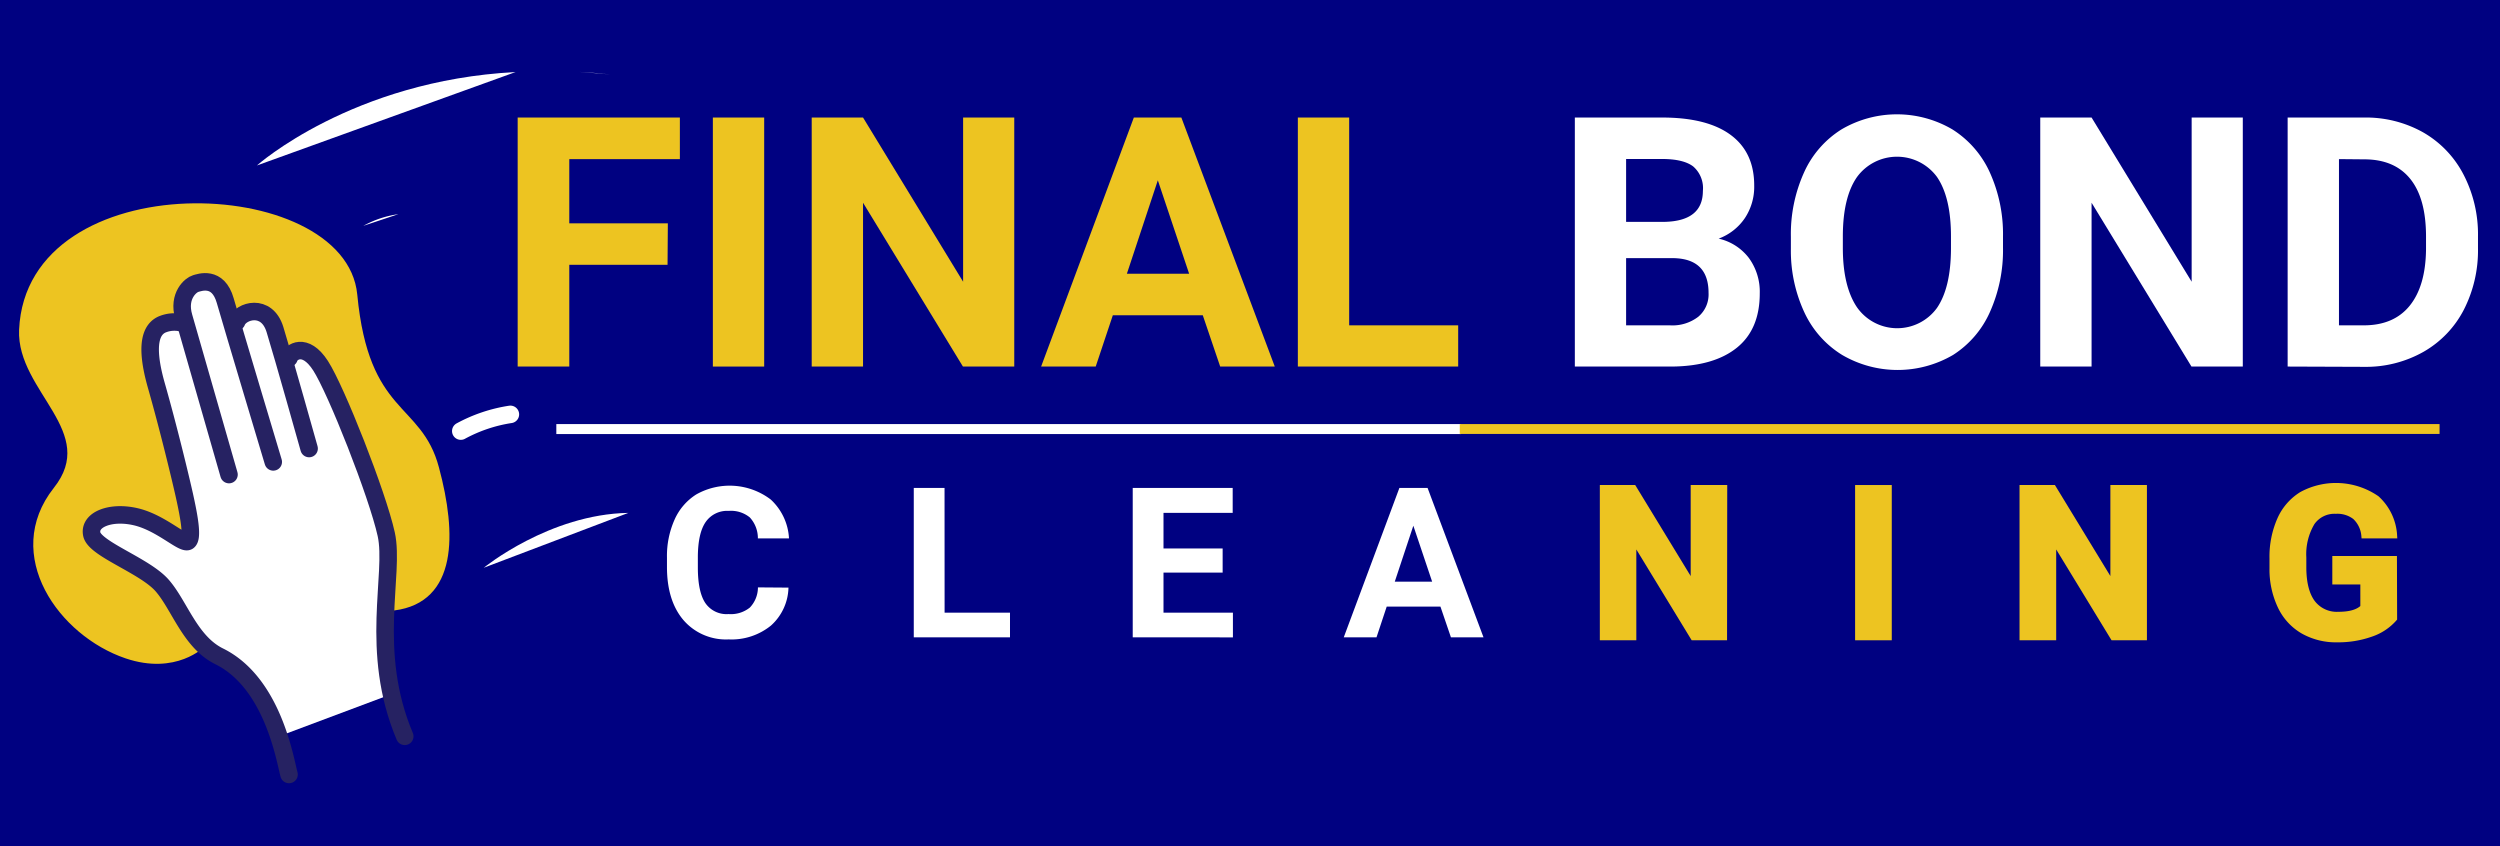
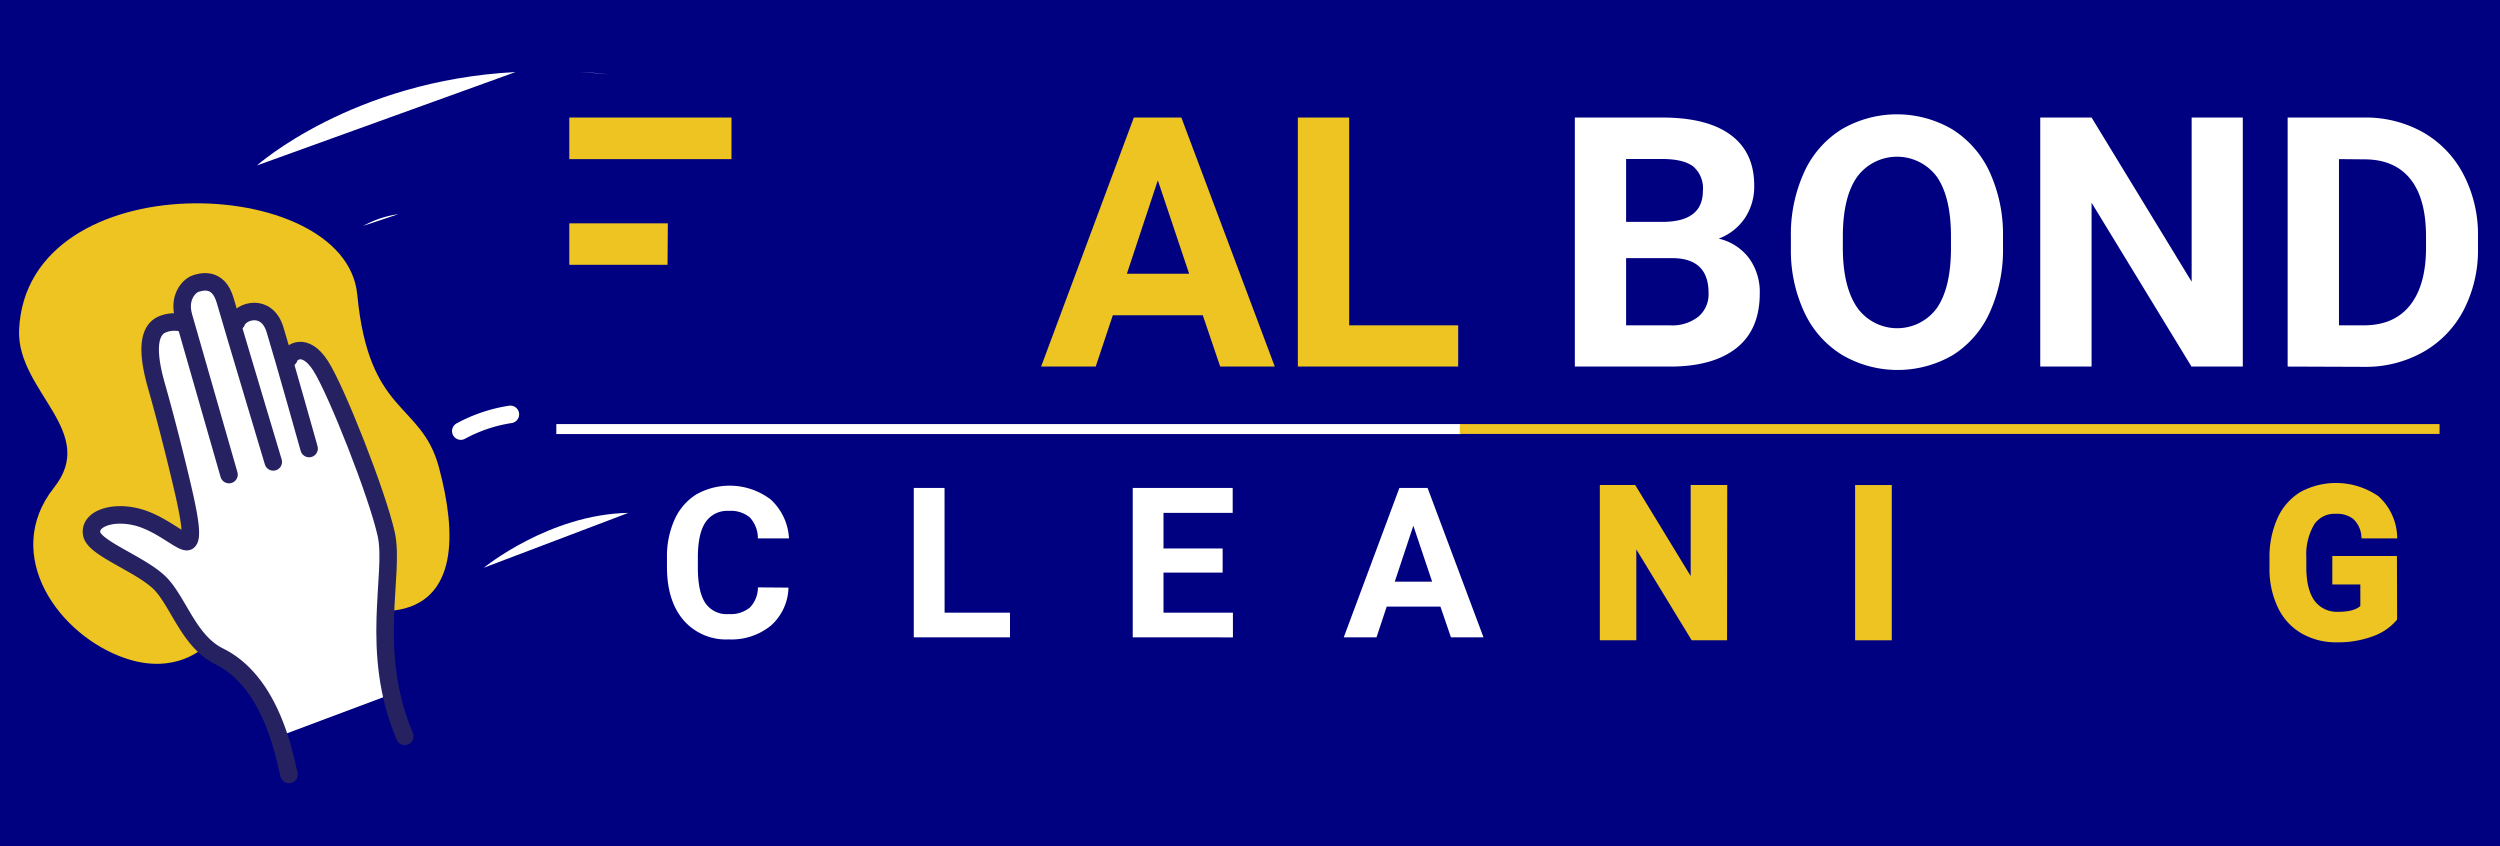
<svg xmlns="http://www.w3.org/2000/svg" id="Layer_1" data-name="Layer 1" viewBox="0 0 428.17 144.93">
  <rect x="0" y="0" width="428.17" height="144.93" fill="#808080" stroke="none" />
  <defs>
    <style>.cls-1{fill:#000181;stroke:#000181;}.cls-1,.cls-2,.cls-7{stroke-miterlimit:10;}.cls-2,.cls-6{fill:#edc421;}.cls-2{stroke:#edc421;}.cls-3,.cls-4,.cls-5{fill:#fff;}.cls-4{stroke:#262262;}.cls-4,.cls-5{stroke-linecap:round;stroke-linejoin:round;stroke-width:3px;}.cls-5,.cls-7{stroke:#fff;}.cls-7{fill:#f1f2f2;}</style>
  </defs>
  <rect class="cls-1" x="0.5" y="0.5" width="427.17" height="143.93" />
  <path class="cls-2" d="M34.22,109.86s-4.64,4.78-13.06,1.92C10,108,.33,94.5,9.1,83.38c8-10.07-6.28-17.11-5.83-27.38,1.24-28.16,55-26.23,56.92-6,2,21,11.08,18.64,14,29.67,3.07,11.41,3.07,22.56-7.19,23.88Z" transform="translate(0.5 0.5)" />
  <polygon class="cls-3" points="47.77 126.11 34.87 95.37 29.57 59.15 44 55.24 56.77 73.83 65.25 97.24 66.15 119.22 47.77 126.11" />
  <path class="cls-4" d="M68.82,125.61C62.63,110.94,67.17,97.87,65.65,91S57.08,66.28,54.4,62.13,49.27,59.82,49,60.82" transform="translate(0.5 0.5)" />
  <path class="cls-4" d="M52.44,76.32S48,60.5,46.59,55.93s-5.88-3.2-6.56-1.32" transform="translate(0.5 0.5)" />
  <path class="cls-4" d="M31.29,55A5.46,5.46,0,0,0,27.44,55c-2.07.77-3.17,3.49-1.16,10.53s4.14,15.82,4.84,19,1.46,7.07.59,7.67-4.6-3.17-8.93-4.19-8.1.48-7.56,3,9,5.34,12,8.71S32,109.4,37,111.89c9.23,4.53,11.3,17.7,12,20.25" transform="translate(0.5 0.5)" />
  <path class="cls-4" d="M46.3,78.61s-7-23.34-8.23-27.64-4.4-3.09-5.1-2.89-3.08,2-2,5.7l7.75,27" transform="translate(0.5 0.5)" />
  <path class="cls-3" d="M98.66,11.81c1.75.1,3.55.24,5.38.44" transform="translate(0.5 0.5)" />
  <path class="cls-3" d="M43.5,27.84s16.29-14.55,44.3-16" transform="translate(0.5 0.5)" />
  <path class="cls-3" d="M82.35,96.74s11.22-9.17,24.77-9.4" transform="translate(0.5 0.5)" />
  <path class="cls-5" d="M78.42,73.33a26,26,0,0,1,8.49-2.86" transform="translate(0.5 0.5)" />
  <path class="cls-3" d="M61.73,38.18a17.14,17.14,0,0,1,6-2" transform="translate(0.5 0.5)" />
-   <path class="cls-6" d="M113.83,44.85H97V62.28H88.16V19.63h27.78v7.12H97v11h16.88Z" transform="translate(0.5 0.5)" />
-   <path class="cls-6" d="M130.38,62.28h-8.79V19.63h8.79Z" transform="translate(0.5 0.5)" />
-   <path class="cls-6" d="M173.21,62.28h-8.79L147.31,34.22V62.28h-8.79V19.63h8.79l17.14,28.12V19.63h8.76Z" transform="translate(0.5 0.5)" />
+   <path class="cls-6" d="M113.83,44.85H97V62.28V19.63h27.78v7.12H97v11h16.88Z" transform="translate(0.5 0.5)" />
  <path class="cls-6" d="M205.5,53.5H190.09l-2.93,8.78h-9.35l15.88-42.65h8.14l16,42.65h-9.35Zm-13-7.12h10.66l-5.36-16Z" transform="translate(0.5 0.5)" />
  <path class="cls-6" d="M230.57,55.22h18.67v7.06H221.78V19.63h8.79Z" transform="translate(0.5 0.5)" />
  <path class="cls-3" d="M269.22,62.28V19.63h14.94q7.75,0,11.78,3t4,8.72a9.66,9.66,0,0,1-1.61,5.52,9.34,9.34,0,0,1-4.48,3.5A9,9,0,0,1,299,43.65a9.79,9.79,0,0,1,1.89,6.1q0,6.15-3.93,9.31T285.8,62.28ZM278,37.5h6.5q6.64-.12,6.65-5.3A4.91,4.91,0,0,0,289.48,28q-1.69-1.27-5.32-1.27H278Zm0,6.21V55.22h7.52a7.23,7.23,0,0,0,4.85-1.48,5,5,0,0,0,1.75-4.08q0-5.86-6.07-5.95Z" transform="translate(0.5 0.5)" />
  <path class="cls-3" d="M342.55,41.92a25.86,25.86,0,0,1-2.23,11A16.78,16.78,0,0,1,334,60.29a18.82,18.82,0,0,1-19,0A16.91,16.91,0,0,1,308.53,53a25,25,0,0,1-2.31-10.88V40.05A25.66,25.66,0,0,1,308.49,29a16.81,16.81,0,0,1,6.42-7.35,18.75,18.75,0,0,1,18.95,0A16.94,16.94,0,0,1,340.28,29,25.59,25.59,0,0,1,342.55,40ZM333.64,40q0-6.7-2.4-10.2a8.49,8.49,0,0,0-13.68,0q-2.42,3.45-2.44,10.09v2.08q0,6.54,2.41,10.14a8.41,8.41,0,0,0,13.71.13q2.37-3.46,2.4-10.12Z" transform="translate(0.5 0.5)" />
  <path class="cls-3" d="M383.62,62.28h-8.79L357.72,34.22V62.28h-8.79V19.63h8.79l17.14,28.12V19.63h8.76Z" transform="translate(0.5 0.5)" />
  <path class="cls-3" d="M391.3,62.28V19.63h13.12a20,20,0,0,1,10.07,2.53,17.69,17.69,0,0,1,6.92,7.21A22.2,22.2,0,0,1,423.9,40v2a22.31,22.31,0,0,1-2.44,10.58,17.55,17.55,0,0,1-6.9,7.18,20,20,0,0,1-10.05,2.57Zm8.79-35.53V55.22h4.24q5.16,0,7.88-3.37T415,42.22V40q0-6.51-2.7-9.86t-7.88-3.35Z" transform="translate(0.5 0.5)" />
  <path class="cls-3" d="M134.54,100.14a9,9,0,0,1-3,6.5,10.71,10.71,0,0,1-7.25,2.37,9.62,9.62,0,0,1-7.74-3.31q-2.82-3.32-2.82-9.1V95a15.27,15.27,0,0,1,1.3-6.5,9.75,9.75,0,0,1,3.72-4.32,11.63,11.63,0,0,1,12.75.87,9.74,9.74,0,0,1,3.13,6.66H129.3a5.24,5.24,0,0,0-1.38-3.59A5.07,5.07,0,0,0,124.31,87a4.46,4.46,0,0,0-3.94,1.89c-.88,1.26-1.32,3.22-1.35,5.86v1.94q0,4.14,1.26,6.06a4.4,4.4,0,0,0,4,1.92,5.18,5.18,0,0,0,3.65-1.12,5,5,0,0,0,1.38-3.45Z" transform="translate(0.5 0.5)" />
  <path class="cls-3" d="M161.28,104.43h11.2v4.23H156V83.07h5.27Z" transform="translate(0.5 0.5)" />
  <path class="cls-3" d="M208.9,97.57H198.77v6.86h11.89v4.23H193.5V83.07h17.12v4.27H198.77v6.1H208.9Z" transform="translate(0.5 0.5)" />
  <path class="cls-3" d="M246.2,103.39H237l-1.75,5.27h-5.61l9.53-25.59H244l9.58,25.59H248Zm-7.82-4.27h6.4l-3.22-9.58Z" transform="translate(0.5 0.5)" />
  <path class="cls-2" d="M294.79,108.66h-5.28L279.25,91.82v16.84H274V83.07h5.28l10.28,16.87V83.07h5.26Z" transform="translate(0.5 0.5)" />
  <path class="cls-2" d="M323,108.66h-5.28V83.07H323Z" transform="translate(0.5 0.5)" />
-   <path class="cls-2" d="M366.7,108.66h-5.28L351.16,91.82v16.84h-5.28V83.07h5.28l10.28,16.87V83.07h5.26Z" transform="translate(0.5 0.5)" />
  <path class="cls-2" d="M409.55,105.43a9.15,9.15,0,0,1-4,2.64,16.83,16.83,0,0,1-5.77.94,11.41,11.41,0,0,1-5.83-1.45,9.63,9.63,0,0,1-3.86-4.21,14.73,14.73,0,0,1-1.4-6.48V95.13A15.76,15.76,0,0,1,390,88.49a9.57,9.57,0,0,1,3.73-4.29,12.28,12.28,0,0,1,12.82.69,9.25,9.25,0,0,1,3,6.32h-5.13A5,5,0,0,0,402.86,88a5,5,0,0,0-3.31-1,4.68,4.68,0,0,0-4.09,2A10.59,10.59,0,0,0,394,95v1.64q0,4,1.53,6.08a5.24,5.24,0,0,0,4.48,2.06c2,0,3.4-.42,4.24-1.27V99.1h-4.8V95.22h10.07Z" transform="translate(0.5 0.5)" />
  <rect class="cls-7" x="95.78" y="73.13" width="153.96" height="0.71" />
  <rect class="cls-2" x="250.51" y="73.13" width="166.81" height="0.69" />
</svg>